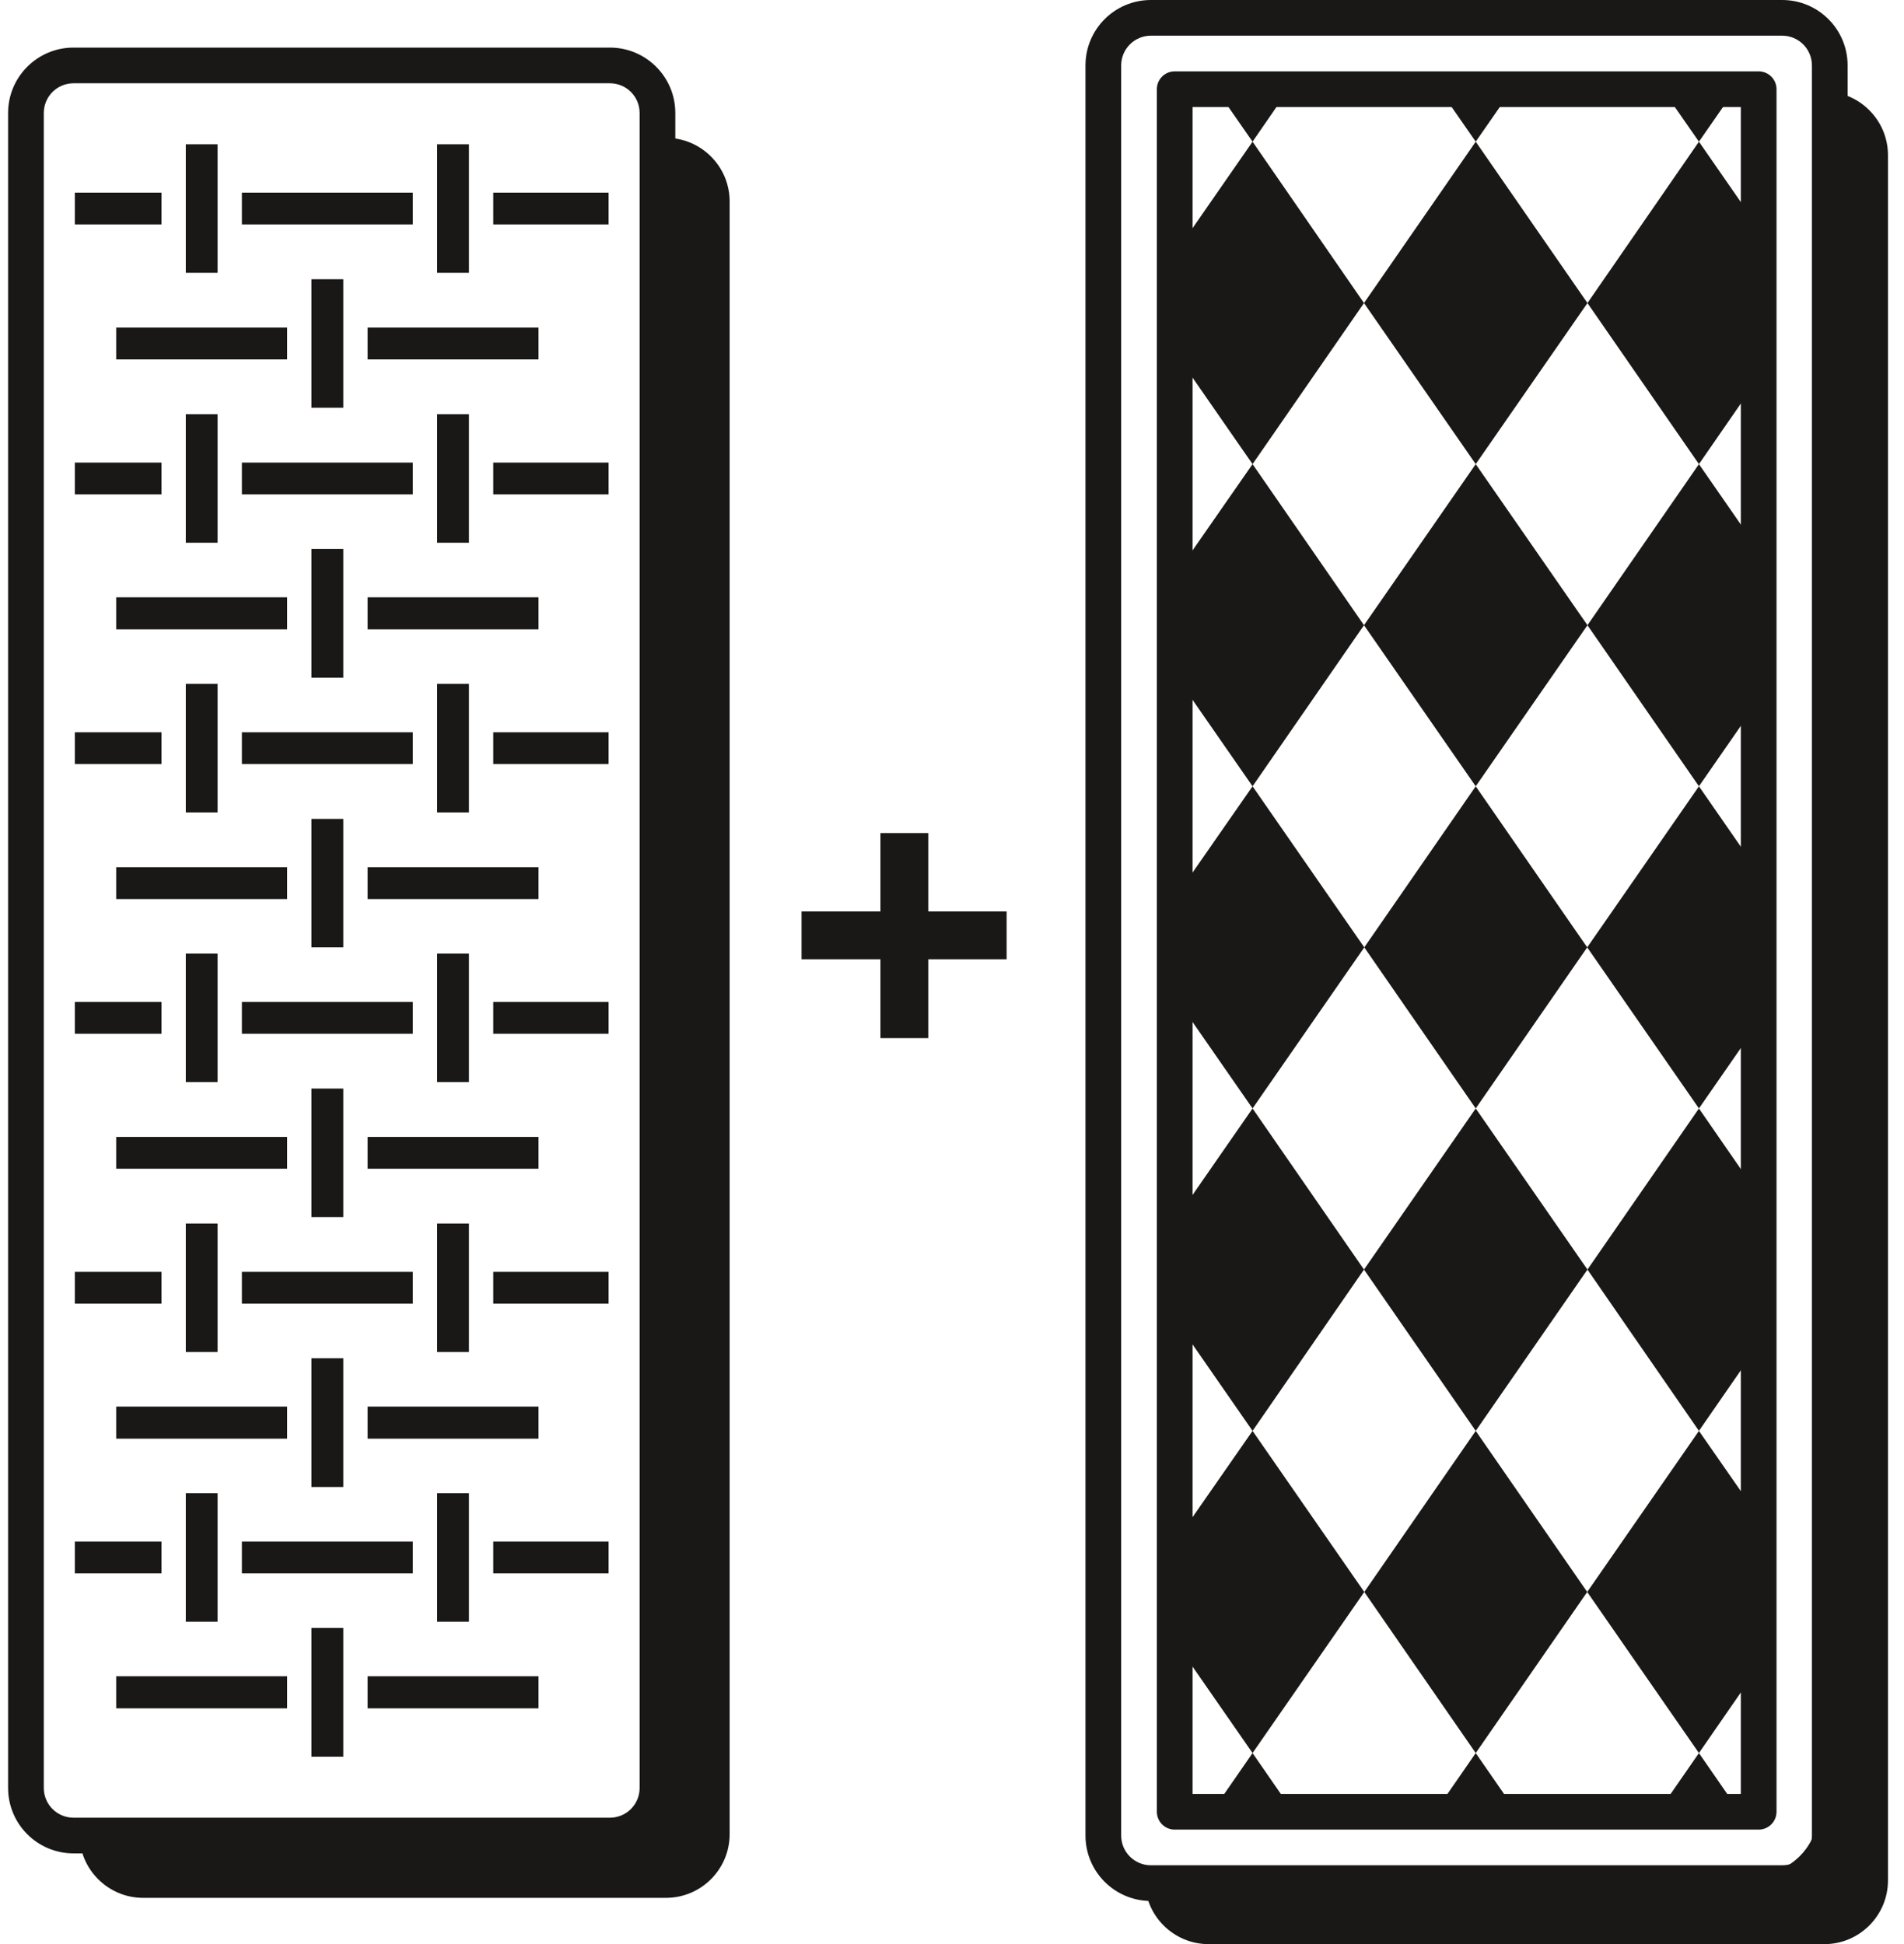
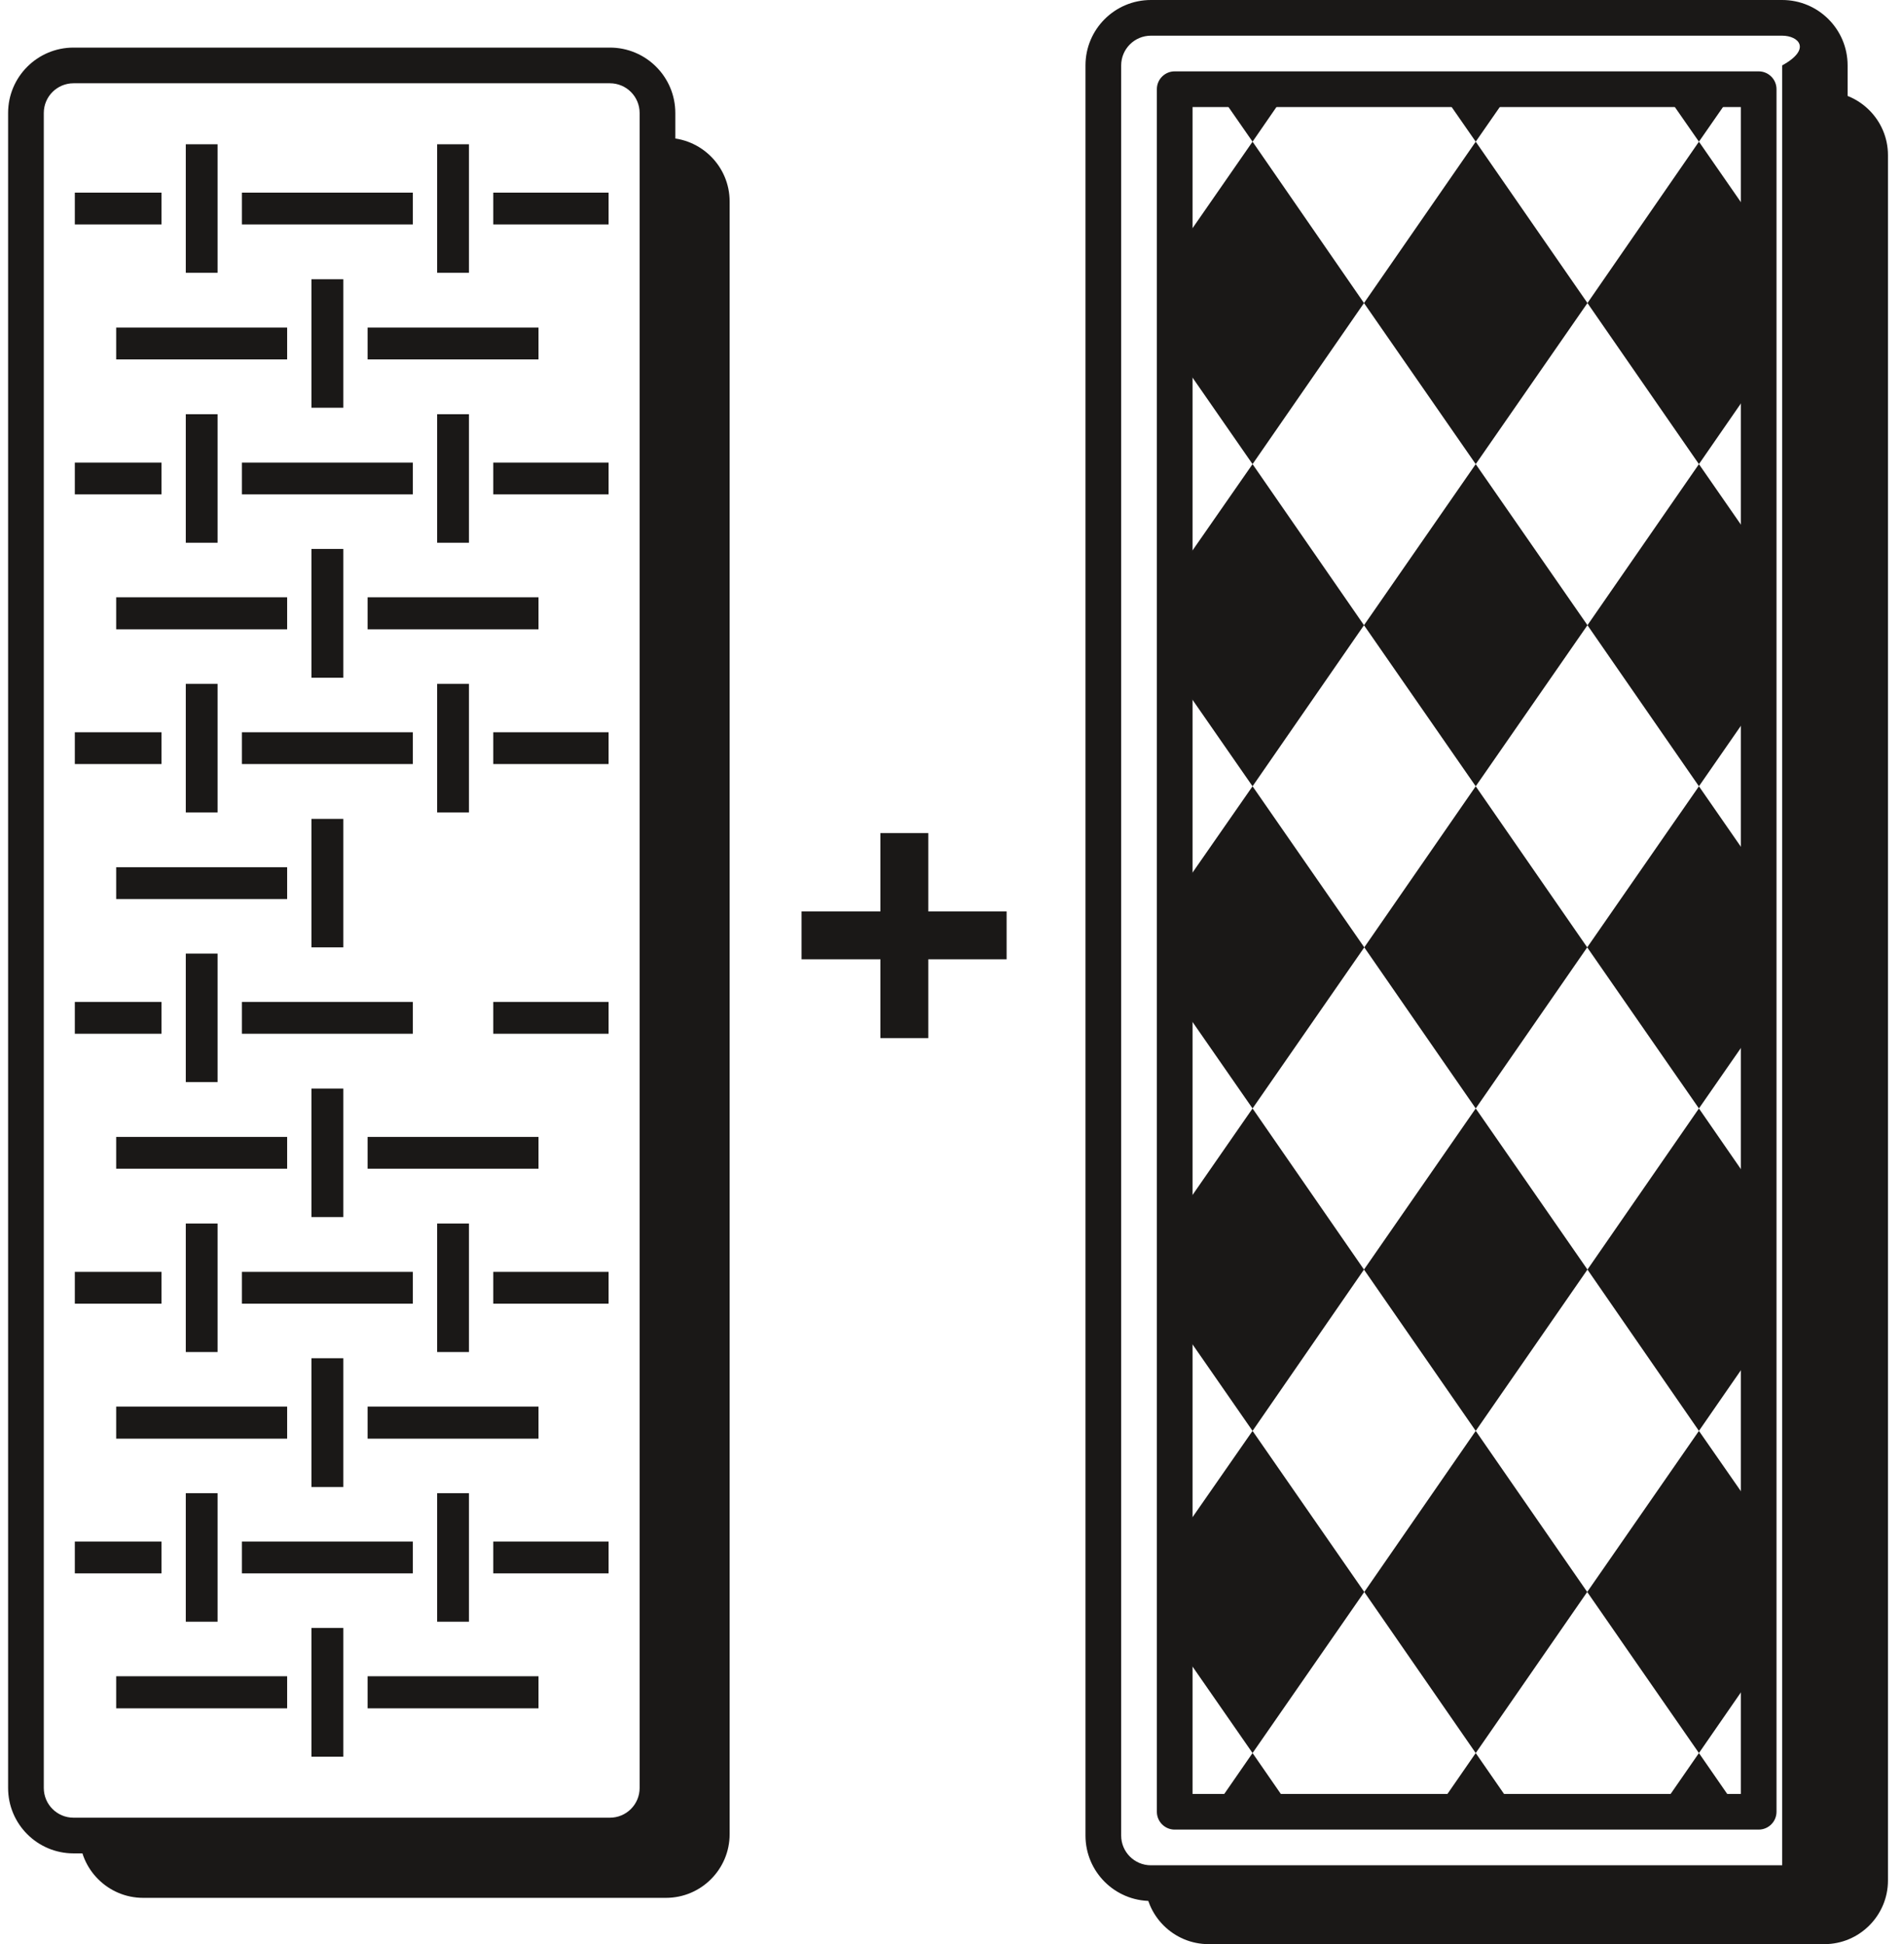
<svg xmlns="http://www.w3.org/2000/svg" fill="none" viewBox="0 0 47 48" height="48" width="47">
  <path fill="#1A1817" d="M45.027 2.254H44.887V44.719C44.887 45.587 44.178 46.289 43.316 46.289H28.263V46.43C28.263 47.298 28.972 48 29.834 48H45.034C45.902 48 46.604 47.291 46.604 46.43V3.83C46.604 2.962 45.895 2.26 45.034 2.26L45.027 2.254Z" />
  <path fill="#1A1817" d="M1.815 2.056C1.41 2.056 1.081 2.384 1.081 2.79V44.144C1.081 44.55 1.41 44.878 1.815 44.878H15.055C15.461 44.878 15.789 44.55 15.789 44.144V2.79C15.789 2.384 15.461 2.056 15.055 2.056H1.815ZM0.2 2.79C0.2 1.898 0.923 1.175 1.815 1.175H15.055C15.947 1.175 16.67 1.898 16.67 2.79V44.144C16.67 45.036 15.947 45.759 15.055 45.759H1.815C0.923 45.759 0.2 45.036 0.2 44.144V2.79Z" clip-rule="evenodd" fill-rule="evenodd" />
  <path fill="#1A1817" d="M15.023 4.756H12.176V5.541H15.023V4.756Z" />
  <path fill="#1A1817" d="M15.023 11.421H12.176V12.206H15.023V11.421Z" />
  <path fill="#1A1817" d="M13.293 8.484V8.088H11.863H9.074V8.484V8.874H11.863H13.293V8.484Z" />
  <path fill="#1A1817" d="M15.023 18.079H12.176V18.864H15.023V18.079Z" />
  <path fill="#1A1817" d="M13.293 15.142V14.747H11.863H9.074V15.142V15.538H11.863H13.293V15.142Z" />
  <path fill="#1A1817" d="M15.023 24.737H12.176V25.523H15.023V24.737Z" />
-   <path fill="#1A1817" d="M13.293 21.801V21.411H11.863H9.074V21.801V22.197H11.863H13.293V21.801Z" />
  <path fill="#1A1817" d="M15.023 31.402H12.176V32.187H15.023V31.402Z" />
  <path fill="#1A1817" d="M13.293 28.459V28.07H11.863H9.074V28.459V28.855H11.863H13.293V28.459Z" />
  <path fill="#1A1817" d="M15.023 38.06H12.176V38.846H15.023V38.06Z" />
  <path fill="#1A1817" d="M13.293 35.52V35.124V34.728H11.863H9.074V35.124V35.52H11.863H13.293Z" />
  <path fill="#1A1817" d="M8.474 6.894H7.688V8.484V10.067H8.474V8.484V6.894Z" />
  <path fill="#1A1817" d="M11.576 3.562H10.791V6.735H11.576V3.562Z" />
  <path fill="#1A1817" d="M10.191 4.756H5.971V5.541H10.191V4.756Z" />
  <path fill="#1A1817" d="M7.688 15.142V16.732H8.474V15.142V13.553H7.688V15.142Z" />
  <path fill="#1A1817" d="M11.576 10.227H10.791V13.4H11.576V10.227Z" />
  <path fill="#1A1817" d="M10.191 11.421H5.971V12.206H10.191V11.421Z" />
  <path fill="#1A1817" d="M7.688 21.801V23.39H8.474V21.801V20.218H7.688V21.801Z" />
  <path fill="#1A1817" d="M11.576 16.885H10.791V20.058H11.576V16.885Z" />
  <path fill="#1A1817" d="M10.191 18.079H5.971V18.864H10.191V18.079Z" />
  <path fill="#1A1817" d="M7.688 28.459V30.049H8.474V28.459V26.876H7.688V28.459Z" />
-   <path fill="#1A1817" d="M11.576 23.544H10.791V26.716H11.576V23.544Z" />
  <path fill="#1A1817" d="M10.191 24.737H5.971V25.523H10.191V24.737Z" />
  <path fill="#1A1817" d="M11.576 30.208H10.791V33.381H11.576V30.208Z" />
  <path fill="#1A1817" d="M10.191 31.402H5.971V32.187H10.191V31.402Z" />
  <path fill="#1A1817" d="M9.074 41.386V41.782V42.178H11.863H13.293V41.782V41.386H11.863H9.074Z" />
  <path fill="#1A1817" d="M7.688 41.782V43.372H8.474V41.782V40.193H7.688V41.782Z" />
  <path fill="#1A1817" d="M11.576 36.867H10.791V40.039H11.576V36.867Z" />
  <path fill="#1A1817" d="M10.191 38.06H5.971V38.846H10.191V38.06Z" />
  <path fill="#1A1817" d="M7.688 36.713H8.474V35.124V33.534H7.688V35.124V36.713Z" />
  <path fill="#1A1817" d="M7.088 35.52V35.124V34.728H5.665H2.868V35.124V35.52H5.665H7.088Z" />
  <path fill="#1A1817" d="M2.868 8.484V8.874H5.665H7.088V8.484V8.088H5.665H2.868V8.484Z" />
  <path fill="#1A1817" d="M5.371 3.562H4.586V6.735H5.371V3.562Z" />
  <path fill="#1A1817" d="M3.986 4.756H1.847V5.541H3.986V4.756Z" />
  <path fill="#1A1817" d="M2.868 15.142V15.538H5.665H7.088V15.142V14.747H5.665H2.868V15.142Z" />
  <path fill="#1A1817" d="M5.371 10.227H4.586V13.4H5.371V10.227Z" />
  <path fill="#1A1817" d="M3.986 11.421H1.847V12.206H3.986V11.421Z" />
  <path fill="#1A1817" d="M2.868 21.801V22.197H5.665H7.088V21.801V21.411H5.665H2.868V21.801Z" />
  <path fill="#1A1817" d="M5.371 16.885H4.586V20.058H5.371V16.885Z" />
  <path fill="#1A1817" d="M3.986 18.079H1.847V18.864H3.986V18.079Z" />
  <path fill="#1A1817" d="M2.868 28.459V28.855H5.665H7.088V28.459V28.07H5.665H2.868V28.459Z" />
  <path fill="#1A1817" d="M5.371 23.544H4.586V26.716H5.371V23.544Z" />
  <path fill="#1A1817" d="M3.986 24.737H1.847V25.523H3.986V24.737Z" />
  <path fill="#1A1817" d="M5.371 30.208H4.586V33.381H5.371V30.208Z" />
  <path fill="#1A1817" d="M3.986 31.402H1.847V32.187H3.986V31.402Z" />
  <path fill="#1A1817" d="M2.868 41.386V41.782V42.178H5.665H7.088V41.782V41.386H5.665H2.868Z" />
  <path fill="#1A1817" d="M5.371 36.867H4.586V40.039H5.371V36.867Z" />
  <path fill="#1A1817" d="M3.986 38.06H1.847V38.846H3.986V38.06Z" />
-   <path fill="#1A1817" d="M28.41 0.881C28.005 0.881 27.676 1.21 27.676 1.615V45.319C27.676 45.724 28.005 46.053 28.41 46.053H43.993C44.398 46.053 44.727 45.724 44.727 45.319V1.615C44.727 1.21 44.398 0.881 43.993 0.881H28.41ZM26.795 1.615C26.795 0.723 27.518 0 28.41 0H43.993C44.885 0 45.608 0.723 45.608 1.615V45.319C45.608 46.211 44.885 46.934 43.993 46.934H28.41C27.518 46.934 26.795 46.211 26.795 45.319V1.615Z" clip-rule="evenodd" fill-rule="evenodd" />
+   <path fill="#1A1817" d="M28.41 0.881C28.005 0.881 27.676 1.21 27.676 1.615V45.319C27.676 45.724 28.005 46.053 28.41 46.053H43.993V1.615C44.727 1.21 44.398 0.881 43.993 0.881H28.41ZM26.795 1.615C26.795 0.723 27.518 0 28.41 0H43.993C44.885 0 45.608 0.723 45.608 1.615V45.319C45.608 46.211 44.885 46.934 43.993 46.934H28.41C27.518 46.934 26.795 46.211 26.795 45.319V1.615Z" clip-rule="evenodd" fill-rule="evenodd" />
  <path fill="#1A1817" d="M43.412 1.762C43.655 1.762 43.853 1.959 43.853 2.202V44.731C43.853 44.975 43.655 45.172 43.412 45.172H28.997C28.754 45.172 28.557 44.975 28.557 44.731V2.202C28.557 1.959 28.754 1.762 28.997 1.762L43.412 1.762ZM42.972 2.643L29.438 2.643V44.291H42.972V2.643Z" clip-rule="evenodd" fill-rule="evenodd" />
  <path fill="#1A1817" d="M31.921 44.731L30.919 43.282L29.917 44.731H31.921Z" />
  <path fill="#1A1817" d="M37.431 44.731L36.428 43.282L35.426 44.731H37.431Z" />
  <path fill="#1A1817" d="M42.94 44.731L41.938 43.282L40.935 44.731H42.94Z" />
  <path fill="#1A1817" d="M28.997 38.092V40.512L30.919 43.282L33.677 39.305L30.919 35.328L28.997 38.092Z" />
  <path fill="#1A1817" d="M41.938 43.282L43.412 41.15V37.448L41.938 35.328L39.18 39.305L41.938 43.282Z" />
  <path fill="#1A1817" d="M33.677 39.305L36.428 43.282L39.18 39.305L36.428 35.328L33.677 39.305Z" />
  <path fill="#1A1817" d="M41.938 35.328L43.412 33.196V29.5L41.938 27.367L39.186 31.345L41.938 35.328Z" />
  <path fill="#1A1817" d="M30.919 27.367L28.997 30.138V32.557L30.919 35.328L33.67 31.345L30.919 27.367Z" />
  <path fill="#1A1817" d="M36.428 35.328L39.186 31.345L36.428 27.367L33.67 31.345L36.428 35.328Z" />
  <path fill="#1A1817" d="M30.919 19.413L28.997 22.177V24.597L30.919 27.367L33.677 23.39L30.919 19.413Z" />
  <path fill="#1A1817" d="M41.938 27.367L43.412 25.242V21.539L41.938 19.413L39.18 23.39L41.938 27.367Z" />
  <path fill="#1A1817" d="M36.428 27.367L39.18 23.39L36.428 19.413L33.677 23.39L36.428 27.367Z" />
  <path fill="#1A1817" d="M41.938 19.413L43.412 17.287V13.585L41.938 11.459L39.186 15.436L41.938 19.413Z" />
  <path fill="#1A1817" d="M36.428 19.413L39.186 15.436L36.428 11.459L33.67 15.436L36.428 19.413Z" />
  <path fill="#1A1817" d="M30.919 11.459L28.997 14.223V16.643L30.919 19.413L33.67 15.436L30.919 11.459Z" />
  <path fill="#1A1817" d="M30.919 3.498L28.997 6.269V8.688L30.919 11.459L33.67 7.482L30.919 3.498Z" />
  <path fill="#1A1817" d="M43.412 5.624L41.938 3.498L39.186 7.482L41.938 11.459L43.412 9.327V5.624Z" />
  <path fill="#1A1817" d="M39.186 7.482L36.428 3.498L33.67 7.482L36.428 11.459L39.186 7.482Z" />
  <path fill="#1A1817" d="M41.037 2.202L41.938 3.498L42.838 2.202H41.037Z" />
  <path fill="#1A1817" d="M35.528 2.202L36.428 3.498L37.328 2.202H35.528Z" />
  <path fill="#1A1817" d="M30.019 2.202L30.919 3.498L31.813 2.202H30.019Z" />
  <path fill="#1A1817" d="M16.44 3.396H16.3V43.576C16.3 44.444 15.591 45.146 14.73 45.146H1.962V45.287C1.962 46.155 2.671 46.857 3.532 46.857H16.44C17.309 46.857 18.011 46.149 18.011 45.287V4.973C18.011 4.105 17.302 3.403 16.44 3.403V3.396Z" />
  <path fill="#1A1817" d="M21.733 25.631V23.684H19.786V22.503H21.733V20.569H22.914V22.503H24.848V23.684H22.914V25.631H21.733Z" />
</svg>